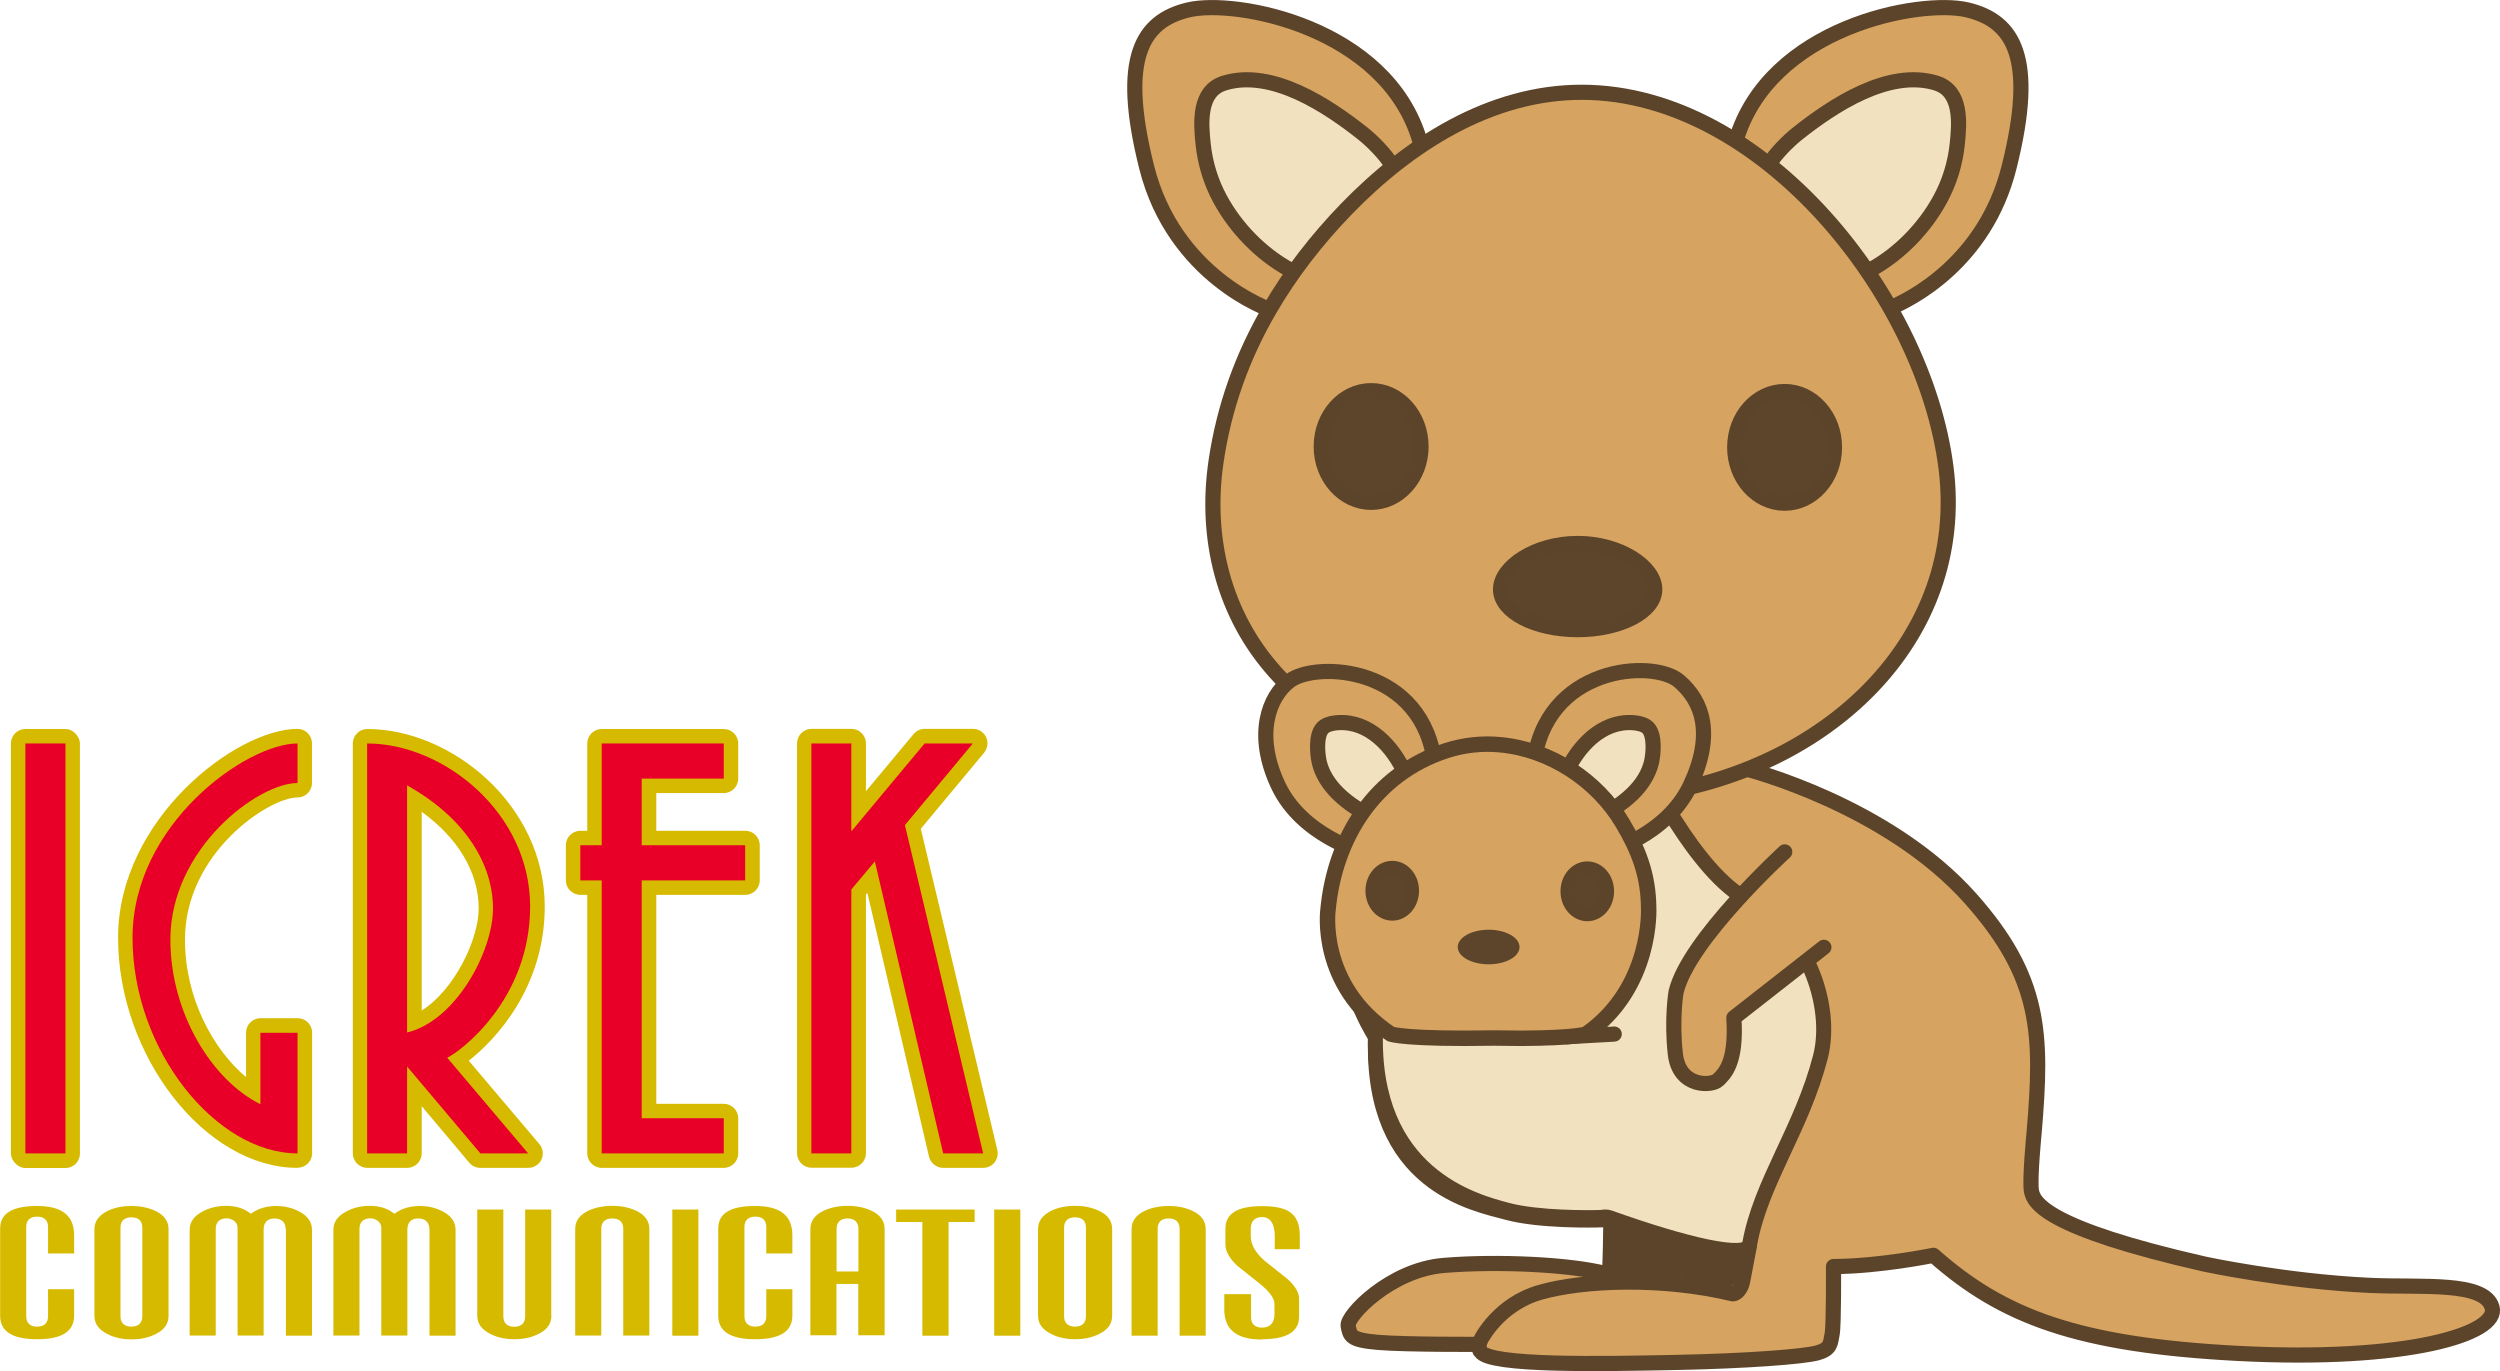
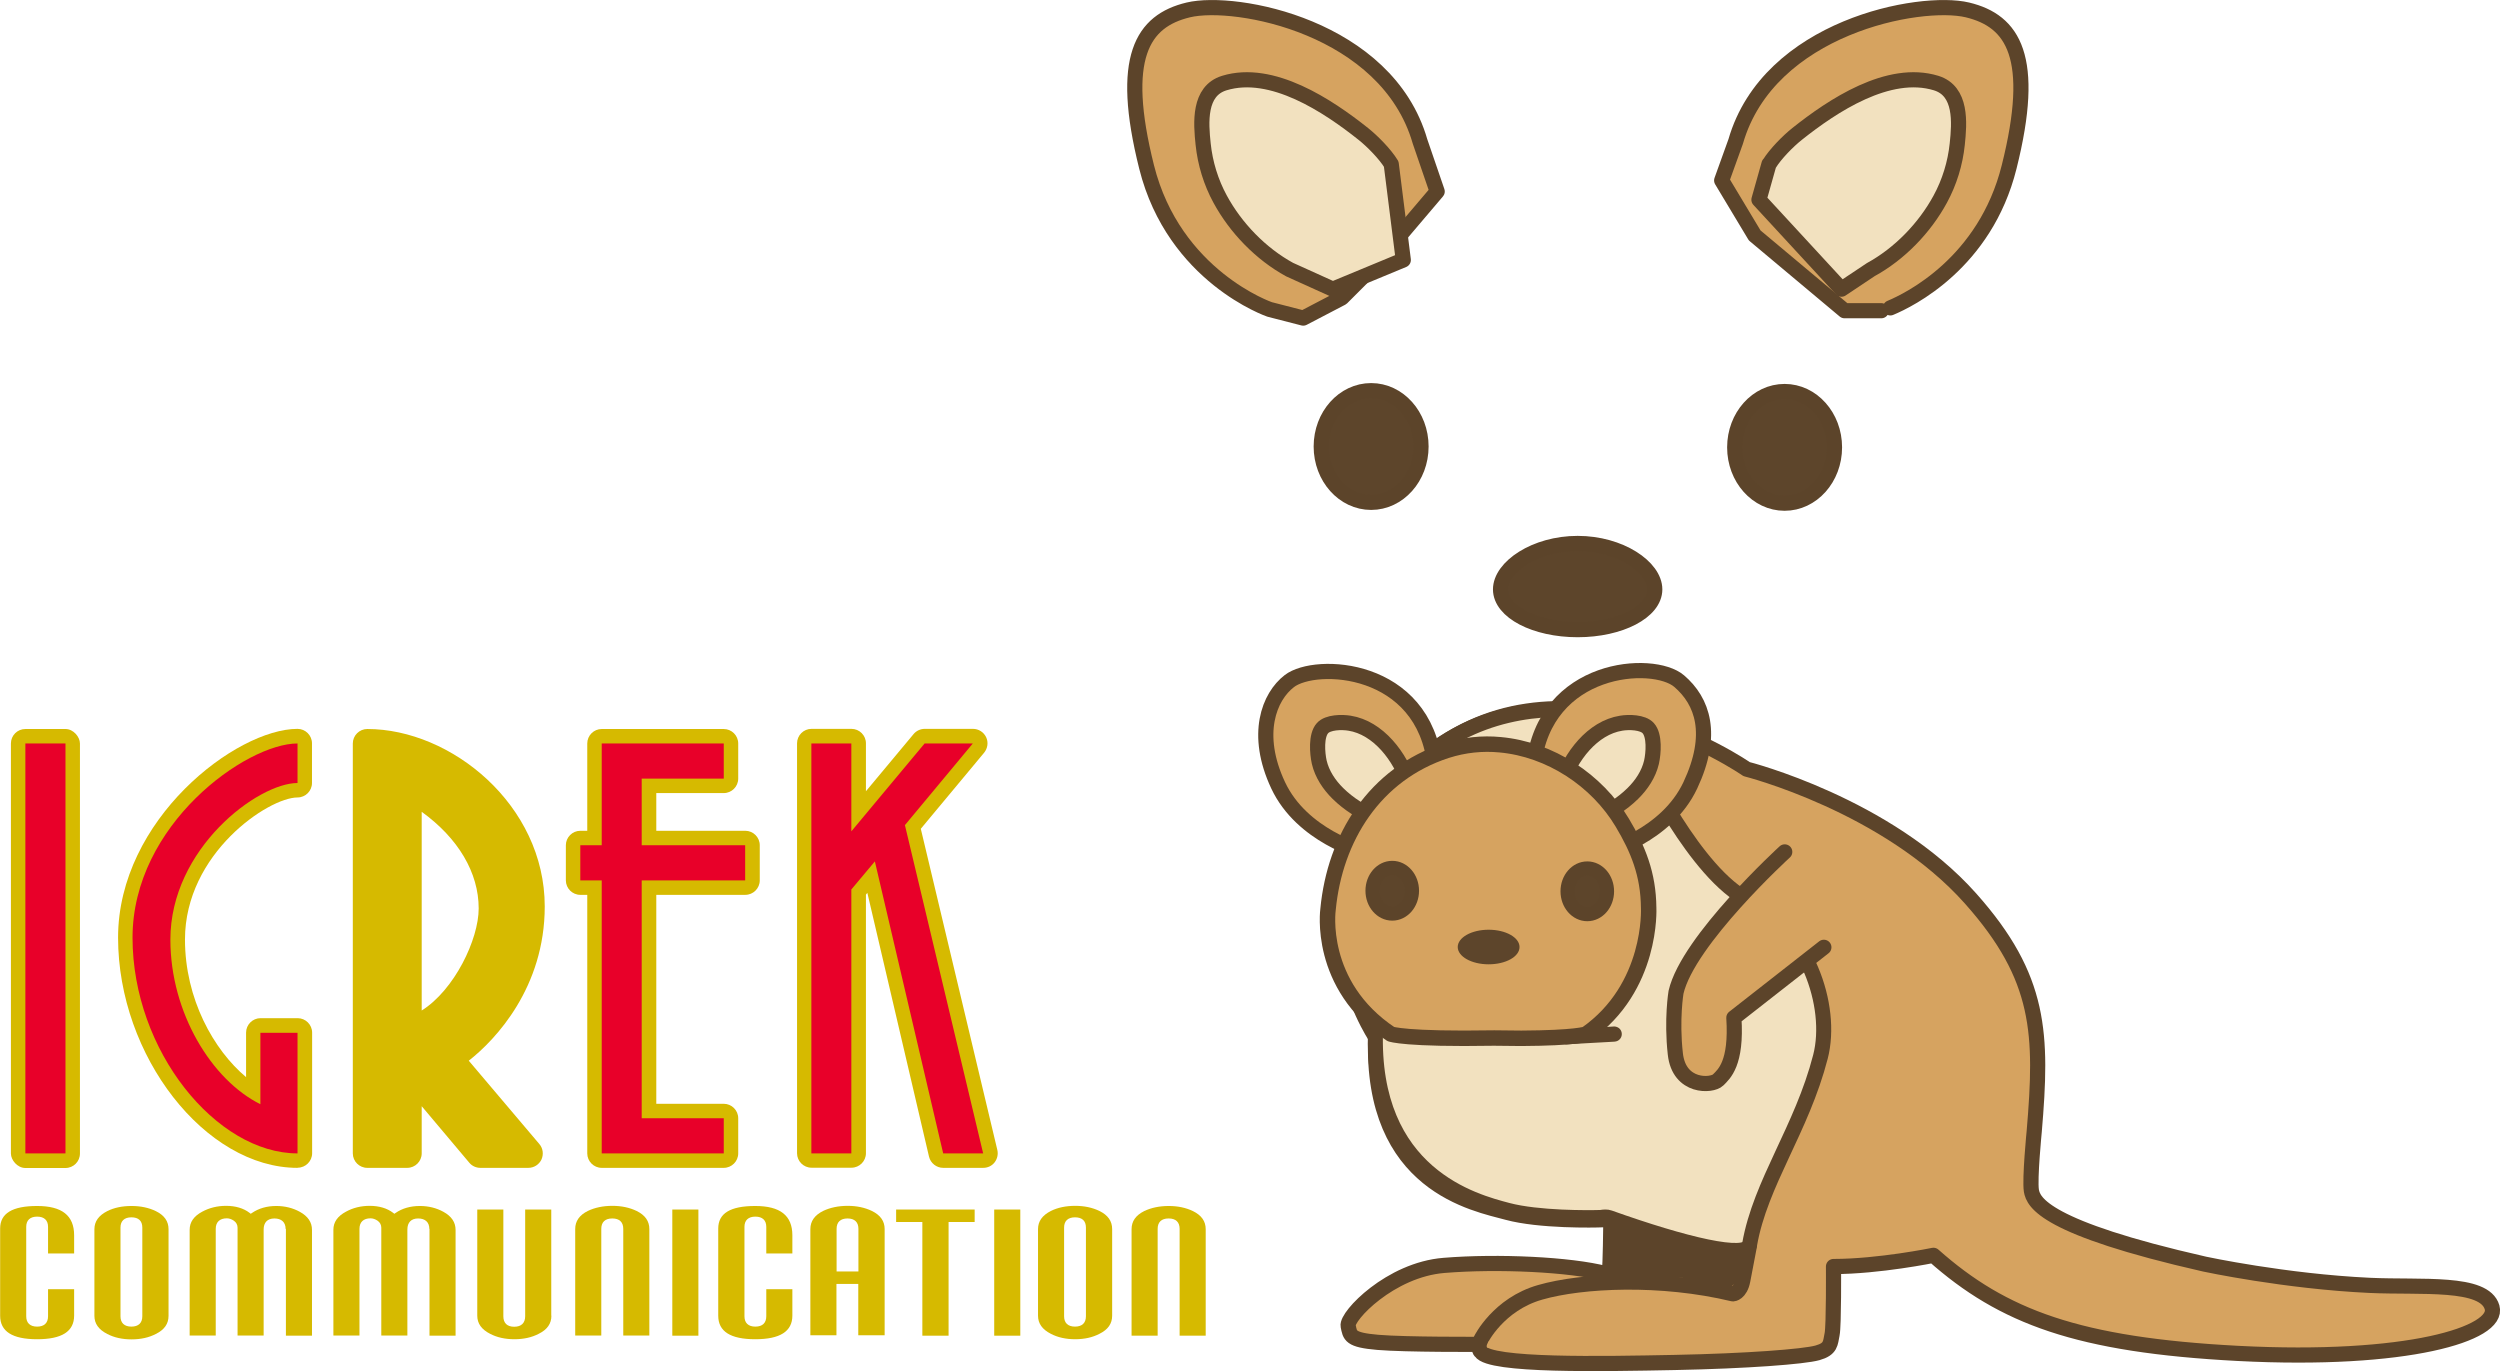
<svg xmlns="http://www.w3.org/2000/svg" id="all" viewBox="0 0 176.37 96.73">
  <defs>
    <style>
      .cls-1 {
        fill: #d6ba00;
      }

      .cls-2, .cls-3, .cls-4, .cls-5, .cls-6, .cls-7, .cls-8, .cls-9 {
        stroke: #5c442a;
      }

      .cls-2, .cls-3, .cls-5, .cls-6, .cls-7, .cls-8, .cls-9 {
        stroke-linecap: round;
        stroke-linejoin: round;
      }

      .cls-2, .cls-3, .cls-5, .cls-8, .cls-9 {
        stroke-width: 1.07px;
      }

      .cls-2, .cls-7, .cls-10 {
        fill: #d6a360;
      }

      .cls-11, .cls-4, .cls-9 {
        fill: #5d452b;
      }

      .cls-3, .cls-6 {
        fill: #f2e1bf;
      }

      .cls-12 {
        fill: #e80029;
      }

      .cls-4 {
        stroke-miterlimit: 10;
      }

      .cls-5 {
        fill: #5c442a;
      }

      .cls-6 {
        stroke-width: 1.06px;
      }

      .cls-7 {
        stroke-width: 1.09px;
      }

      .cls-8 {
        fill: none;
      }
    </style>
  </defs>
  <rect class="cls-1" x=".77" y="51.43" width="4.87" height="30.97" rx="1.02" ry="1.02" />
  <rect class="cls-12" x="1.79" y="52.45" width="2.83" height="28.92" />
  <path class="cls-1" d="M66.54,82.39c-.47,0-.89-.33-1-.79l-4.35-18.61-.1.12v18.25c0,.56-.46,1.02-1.02,1.02h-2.82c-.56,0-1.02-.46-1.02-1.02v-28.92c0-.56.46-1.02,1.02-1.02h2.82c.56,0,1.02.46,1.02,1.02v3.38l3.36-4.03c.19-.23.48-.37.79-.37h3.4c.4,0,.76.23.93.59.17.36.11.78-.14,1.09l-4.47,5.37,5.4,22.66c.07.3,0,.62-.19.87-.19.25-.49.39-.8.39h-2.82Z" />
  <polygon class="cls-12" points="66.54 81.37 69.36 81.37 63.84 58.21 68.63 52.45 65.23 52.45 60.06 58.65 60.06 52.45 57.24 52.45 57.24 81.37 60.06 81.37 60.06 62.75 61.72 60.77 66.54 81.37" />
  <path class="cls-1" d="M42.45,82.39c-.56,0-1.02-.46-1.02-1.02v-18.24h-.49c-.56,0-1.02-.46-1.02-1.02v-2.48c0-.56.46-1.02,1.02-1.02h.49v-6.16c0-.56.46-1.02,1.02-1.02h8.61c.56,0,1.02.46,1.02,1.02v2.48c0,.56-.46,1.02-1.02,1.02h-4.76v2.66h6.28c.56,0,1.02.46,1.02,1.02v2.48c0,.56-.46,1.02-1.02,1.02h-6.28v14.74h4.76c.56,0,1.02.46,1.02,1.02v2.48c0,.56-.46,1.02-1.02,1.02h-8.61Z" />
  <polygon class="cls-12" points="52.57 62.11 52.57 59.63 45.27 59.63 45.27 54.93 51.06 54.93 51.06 52.45 42.45 52.45 42.45 59.63 40.94 59.63 40.94 62.11 42.45 62.11 42.45 81.37 51.06 81.37 51.06 78.89 45.27 78.89 45.27 62.11 52.57 62.11" />
  <path class="cls-1" d="M20.99,82.39c-6.51,0-12.66-7.89-12.66-16.24s8.33-14.73,12.66-14.73c.56,0,1.02.46,1.02,1.02v2.8c0,.56-.46,1.02-1.02,1.02-2.04,0-7.94,3.94-7.94,10.02,0,4.19,2.02,7.79,4.31,9.71v-3.14c0-.56.46-1.02,1.02-1.02h2.62c.56,0,1.02.46,1.02,1.02v8.51c0,.56-.46,1.02-1.02,1.02Z" />
  <path class="cls-12" d="M20.99,55.25v-2.8c-3.62,0-11.64,5.71-11.64,13.7s5.92,15.22,11.64,15.22v-8.51h-2.62v5.04c-3.43-1.7-6.35-6.45-6.35-11.61,0-6.44,6.18-11.05,8.97-11.05Z" />
  <path class="cls-1" d="M33.89,82.39c-.3,0-.59-.13-.78-.36l-3.36-3.99v3.33c0,.56-.46,1.02-1.02,1.02h-2.82c-.56,0-1.02-.46-1.02-1.02v-28.92c0-.56.46-1.02,1.02-1.02,5.91,0,12.52,5.35,12.52,12.52,0,5.69-3.44,9.38-5.36,10.88l4.98,5.88c.26.3.31.73.15,1.09-.17.36-.53.59-.93.59h-3.37ZM29.75,71.29c2.31-1.45,4.02-5.02,4.02-7.2,0-2.53-1.44-4.95-4.02-6.82v14.02Z" />
-   <path class="cls-12" d="M37.4,63.95c0-6.61-6.1-11.5-11.5-11.5v28.92h2.82v-6.13l5.17,6.13h3.37l-5.71-6.75c.89-.41,5.85-4.06,5.85-10.68ZM28.72,55.41c4.2,2.34,6.06,5.65,6.06,8.68s-2.62,7.92-6.06,8.75v-17.42Z" />
  <path class="cls-1" d="M5.23,88.43v-1.28c0-1.4-.86-2.07-2.61-2.07s-2.61.52-2.61,1.59v6.15c0,1.11.86,1.66,2.61,1.66s2.61-.55,2.61-1.67v-1.86h-1.84v1.91c0,.47-.27.73-.77.73s-.77-.26-.77-.73v-6.31c0-.46.27-.72.77-.72s.77.26.77.72v1.88h1.84Z" />
  <path class="cls-1" d="M9.28,85.08c-.66,0-1.23.12-1.71.36-.61.31-.91.73-.91,1.28v6.11c0,.55.3.97.91,1.28.48.25,1.05.38,1.71.38s1.23-.13,1.71-.38c.61-.3.9-.72.9-1.28v-6.11c0-.56-.29-.98-.9-1.28-.5-.24-1.07-.36-1.71-.36ZM10.04,92.86c0,.47-.27.73-.77.73s-.77-.26-.77-.73v-6.26c0-.46.27-.72.77-.72s.77.25.77.72v6.26Z" />
  <path class="cls-1" d="M20.17,86.7v7.53h1.84v-7.46c0-.54-.28-.96-.86-1.28-.49-.27-1.05-.41-1.66-.41-.67,0-1.24.17-1.71.49l-.09.06-.09-.07c-.42-.32-.98-.49-1.65-.49-.62,0-1.18.14-1.68.41-.6.32-.89.74-.89,1.28v7.46h1.84v-7.53c0-.47.28-.74.78-.74.17,0,.34.06.5.17.17.12.26.29.26.49v7.61h1.84v-7.48c0-.5.27-.78.76-.78s.79.26.79.74Z" />
  <path class="cls-1" d="M30.3,86.7v7.53h1.84v-7.46c0-.54-.28-.96-.86-1.28-.49-.27-1.05-.41-1.66-.41-.67,0-1.25.17-1.71.49l-.09.06-.09-.07c-.42-.32-.98-.49-1.65-.49-.62,0-1.18.14-1.67.41-.6.32-.89.74-.89,1.28v7.46h1.84v-7.53c0-.47.28-.74.78-.74.17,0,.34.06.5.17.17.12.26.29.26.49v7.61h1.84v-7.48c0-.5.27-.78.76-.78s.79.26.79.74Z" />
  <path class="cls-1" d="M38.89,92.82v-7.49h-1.84v7.53c0,.47-.27.74-.77.74s-.77-.26-.77-.74v-7.53h-1.84v7.49c0,.55.3.97.91,1.28.48.25,1.05.38,1.71.38s1.23-.13,1.71-.38c.61-.3.9-.72.9-1.28Z" />
  <path class="cls-1" d="M43.2,85.96c.5,0,.77.26.77.73v7.53h1.84v-7.51c0-.56-.29-.98-.9-1.28-.5-.24-1.07-.36-1.71-.36s-1.23.12-1.73.36c-.6.3-.89.72-.89,1.28v7.51h1.84v-7.53c0-.47.27-.73.77-.73Z" />
  <rect class="cls-1" x="47.43" y="85.33" width="1.84" height="8.9" />
  <path class="cls-1" d="M55.9,88.43v-1.28c0-1.4-.86-2.07-2.62-2.07s-2.61.52-2.61,1.59v6.15c0,1.11.86,1.66,2.61,1.66s2.62-.55,2.62-1.67v-1.86h-1.84v1.91c0,.47-.27.73-.77.73s-.77-.26-.77-.73v-6.31c0-.46.27-.72.77-.72s.77.26.77.72v1.88h1.84Z" />
  <path class="cls-1" d="M62.41,94.2v-7.49c0-.56-.29-.98-.9-1.28-.5-.24-1.07-.36-1.71-.36s-1.23.12-1.73.36c-.6.3-.9.72-.9,1.28v7.49h1.84v-3.62h1.54v3.62h1.84ZM59.02,89.7v-3.01c0-.47.27-.73.77-.73s.77.26.77.73v3.01h-1.54Z" />
  <polygon class="cls-1" points="68.76 85.33 63.22 85.33 63.22 86.21 65.07 86.21 65.07 94.23 66.92 94.23 66.92 86.21 68.76 86.21 68.76 85.33" />
  <rect class="cls-1" x="70.14" y="85.33" width="1.84" height="8.9" />
  <path class="cls-1" d="M78.46,92.82v-6.11c0-.56-.29-.98-.9-1.28-.5-.24-1.07-.36-1.71-.36s-1.23.12-1.71.36c-.61.31-.91.73-.91,1.28v6.11c0,.55.3.97.91,1.28.48.25,1.05.38,1.71.38s1.23-.13,1.71-.38c.61-.3.9-.72.9-1.28ZM76.61,92.86c0,.47-.27.73-.77.73s-.77-.26-.77-.73v-6.26c0-.46.27-.72.77-.72s.77.25.77.72v6.26Z" />
  <path class="cls-1" d="M82.45,85.96c.5,0,.77.26.77.73v7.54h1.84v-7.51c0-.56-.29-.98-.9-1.28-.5-.24-1.07-.36-1.71-.36s-1.23.12-1.73.36c-.6.3-.89.72-.89,1.28v7.51h1.84v-7.54c0-.47.27-.73.77-.73Z" />
-   <path class="cls-1" d="M89.03,94.48c1.76,0,2.62-.53,2.62-1.61v-1.26c0-.42-.28-.89-.82-1.38l-1.62-1.29c-.64-.56-.97-1.14-.97-1.72v-.53c0-.54.29-.83.8-.83.41,0,.89.24.89,1.38v.89h1.77v-.96c0-.81-.24-1.36-.73-1.68-.4-.27-1.06-.4-1.94-.4-1.74,0-2.58.52-2.58,1.6v1.1c0,.48.28.98.83,1.5l1.63,1.3c.67.55,1,1.01,1,1.41v.72c0,.61-.31.94-.87.94-.5,0-.78-.26-.78-.72v-1.64h-1.89v1.08c0,1.42.87,2.12,2.66,2.12Z" />
  <path class="cls-2" d="M133.36,21.72c1.32-.55,6.69-3.16,8.38-9.94,1.94-7.74.3-10.3-2.94-11.08-3.34-.8-14.02,1.2-16.35,9.28l-.99,2.75,2.33,3.88,6.34,5.31h2.59" />
  <path class="cls-2" d="M89.57,21.83s-6.74-2.31-8.68-10.05c-1.94-7.74-.3-10.3,2.94-11.08,3.34-.8,14.02,1.2,16.35,9.28l1.21,3.53-4.4,5.18-2.33,2.33-2.72,1.42-2.37-.61Z" />
  <path class="cls-3" d="M98.15,11.58c-.43-.71-1.34-1.63-1.97-2.13-2.5-1.99-6.45-4.62-9.81-3.59-1.82.56-1.65,2.8-1.49,4.31.14,1.35.55,2.69,1.2,3.88,1.1,2.03,2.87,3.86,4.9,4.97l3.05,1.38,4.97-2.06-.85-6.76" />
  <path class="cls-3" d="M124.81,11.58c.43-.71,1.34-1.63,1.97-2.13,2.5-1.99,6.45-4.62,9.81-3.59,1.82.56,1.65,2.8,1.49,4.31-.14,1.35-.55,2.69-1.2,3.88-1.1,2.03-2.87,3.86-4.9,4.97l-2.07,1.38-5.82-6.31.71-2.52" />
  <path class="cls-2" d="M123.22,54.26s9.92,2.51,15.81,9.14c4.98,5.6,5.06,9.56,4.48,16.42,0,0-.33,3.35-.2,4.18.14.83.95,2.62,12.22,5.18,0,0,5.67,1.22,11.65,1.5,3.65.17,8.09-.31,8.63,1.55.54,1.87-6.02,3.87-17.92,3.25-11.28-.59-16.59-2.57-21.49-6.92,0,0-3.84.79-7.05.79,0,0,.03,4.17-.1,4.79s-.07,1.03-1.03,1.3c-.96.27-4.99.58-10.09.68-5.09.1-13.02.26-13.67-.77,0,0-.18-.1-.01-.51,0,0-5.27.03-7.25-.14-1.98-.17-1.95-.48-2.09-1.16-.14-.68,2.97-3.97,6.77-4.27,3.8-.31,8.89-.07,11.39.58,0,0,.21,0,.27-.24.07-.24.1-3.29.1-3.29,0,0-.03-.31-.58-.27-.55.03-4.45.1-6.7-.51-2.27-.62-9.67-1.9-9.31-12.38,0,0-6.95-10.24,2.9-19.25,9.84-9.01,23.27.35,23.27.35Z" />
  <path class="cls-6" d="M123.38,63.52c-3.78-1.85-7.49-9.71-7.49-9.71-.75-1.13-.4-1.73-3.07-3.58-4.17-.56-8.88.03-12.88,3.62-9.84,8.81-2.9,18.81-2.9,18.81-.36,10.24,7.04,12.12,9.31,12.72,2.14.57,5.76.54,6.59.51.22-.04.43-.05.59.01,5.3,1.89,9.72,2.96,9.9,1.9.76-4.36,3.68-8.12,5-13.25.93-3.62-1.01-9.05-5.05-11.03Z" />
-   <path class="cls-2" d="M89.57,21.83c1.48-2.55,3.31-4.91,5.41-7.08,4.39-4.53,10.16-8.27,16.68-8.24,12.75.06,24.1,14.42,25.63,26.5s-8.48,21.49-21.23,23.09c-4.41.55-9.02-.04-13.27-1.25-4.76-1.35-9.45-3.68-12.8-7.4-3.69-4.1-4.99-9.49-4.2-14.89.57-3.89,1.88-7.47,3.78-10.73Z" />
  <path class="cls-2" d="M96.15,60.11s-4.29-1.11-5.98-4.71c-1.69-3.6-.64-6.25.79-7.35,1.85-1.43,9.52-1.11,10.27,5.98l.05,1.85s-3.23,4.34-3.81,4.34-1.32-.11-1.32-.11Z" />
  <path class="cls-2" d="M113.27,60.11s4.29-1.11,5.98-4.71c1.69-3.6.87-5.93-.79-7.35-1.83-1.57-9.52-1.11-10.27,5.98l-.05,1.85s3.23,4.34,3.81,4.34,1.32-.11,1.32-.11Z" />
  <ellipse class="cls-9" cx="96.73" cy="31.5" rx="3.52" ry="3.94" />
  <ellipse class="cls-9" cx="125.9" cy="31.56" rx="3.52" ry="3.94" />
  <path class="cls-9" d="M116.74,41.58c0,1.57-2.44,2.84-5.44,2.84s-5.44-1.27-5.44-2.84,2.44-3.24,5.44-3.24,5.44,1.67,5.44,3.24Z" />
  <path class="cls-2" d="M125.91,60.1s-6.83,6.24-7.67,9.9c0,0-.32,1.9-.05,4.34.26,2.43,2.59,2.28,3.02,1.85.42-.42,1.32-1.16,1.11-4.39l6.35-4.97" />
  <path class="cls-8" d="M122.66,88.78c-4.92-.37-8.78-1.94-8.78-1.94" />
  <path class="cls-8" d="M104.48,94.5s1.22-2.49,4.18-3.33c2.96-.85,8.52-1.11,13.6.11,0,0,.51-.02.69-.95.28-1.47.47-2.46.47-2.46" />
  <path class="cls-8" d="M119.54,88.63s-.13,1.61-.13,1.86" />
  <path class="cls-8" d="M113.87,72.95c.2,0-2.6.14-3.34.19" />
  <path class="cls-3" d="M97.11,57.73c-1-.4-1.96-1-2.72-1.75-.62-.61-1.12-1.36-1.32-2.21-.14-.63-.24-1.88.23-2.4.38-.43,1.37-.44,1.91-.35,2.01.32,3.59,2.34,4.23,4.39l-2.33,2.33Z" />
  <path class="cls-3" d="M112.47,57.73c1-.4,1.96-1,2.72-1.75.62-.61,1.12-1.36,1.32-2.21.14-.63.24-1.88-.23-2.4-.38-.43-1.38-.44-1.91-.35-2.01.32-3.59,2.34-4.23,4.39l2.33,2.33Z" />
  <path class="cls-7" d="M105.83,52.54c3.52.32,6.83,2.5,8.62,5.5,1.11,1.86,1.84,3.63,1.86,6.01,0,0,.29,5.61-4.41,8.9,0,0-.69.28-4.57.3l-1.92-.02c-6.3.11-7.29-.28-7.29-.28-5.19-3.46-4.43-8.79-4.43-8.79.48-5.04,3.28-9.56,8.36-11.21,1.25-.4,2.53-.53,3.78-.41Z" />
  <path class="cls-4" d="M98.22,61.23c-.77,0-1.39.72-1.39,1.61s.62,1.61,1.39,1.61,1.39-.72,1.39-1.61-.62-1.61-1.39-1.61Z" />
  <path class="cls-4" d="M111.98,61.27c-.77,0-1.39.72-1.39,1.61s.62,1.61,1.39,1.61,1.39-.72,1.39-1.61-.62-1.61-1.39-1.61Z" />
  <path class="cls-11" d="M107.2,66.81c0,.68-.97,1.22-2.18,1.22s-2.18-.55-2.18-1.22.97-1.22,2.18-1.22,2.18.55,2.18,1.22Z" />
  <path class="cls-5" d="M114.08,87.63l.06,1.86,4.68.13s.9.38,1.22.45c.32.06,1.79.26,1.79.26l.83-.7-8.59-1.99Z" />
  <path class="cls-10" d="M105.02,94.63s-.25.37-.08.45c.17.07.21-.31.21-.31l-.13-.13Z" />
</svg>